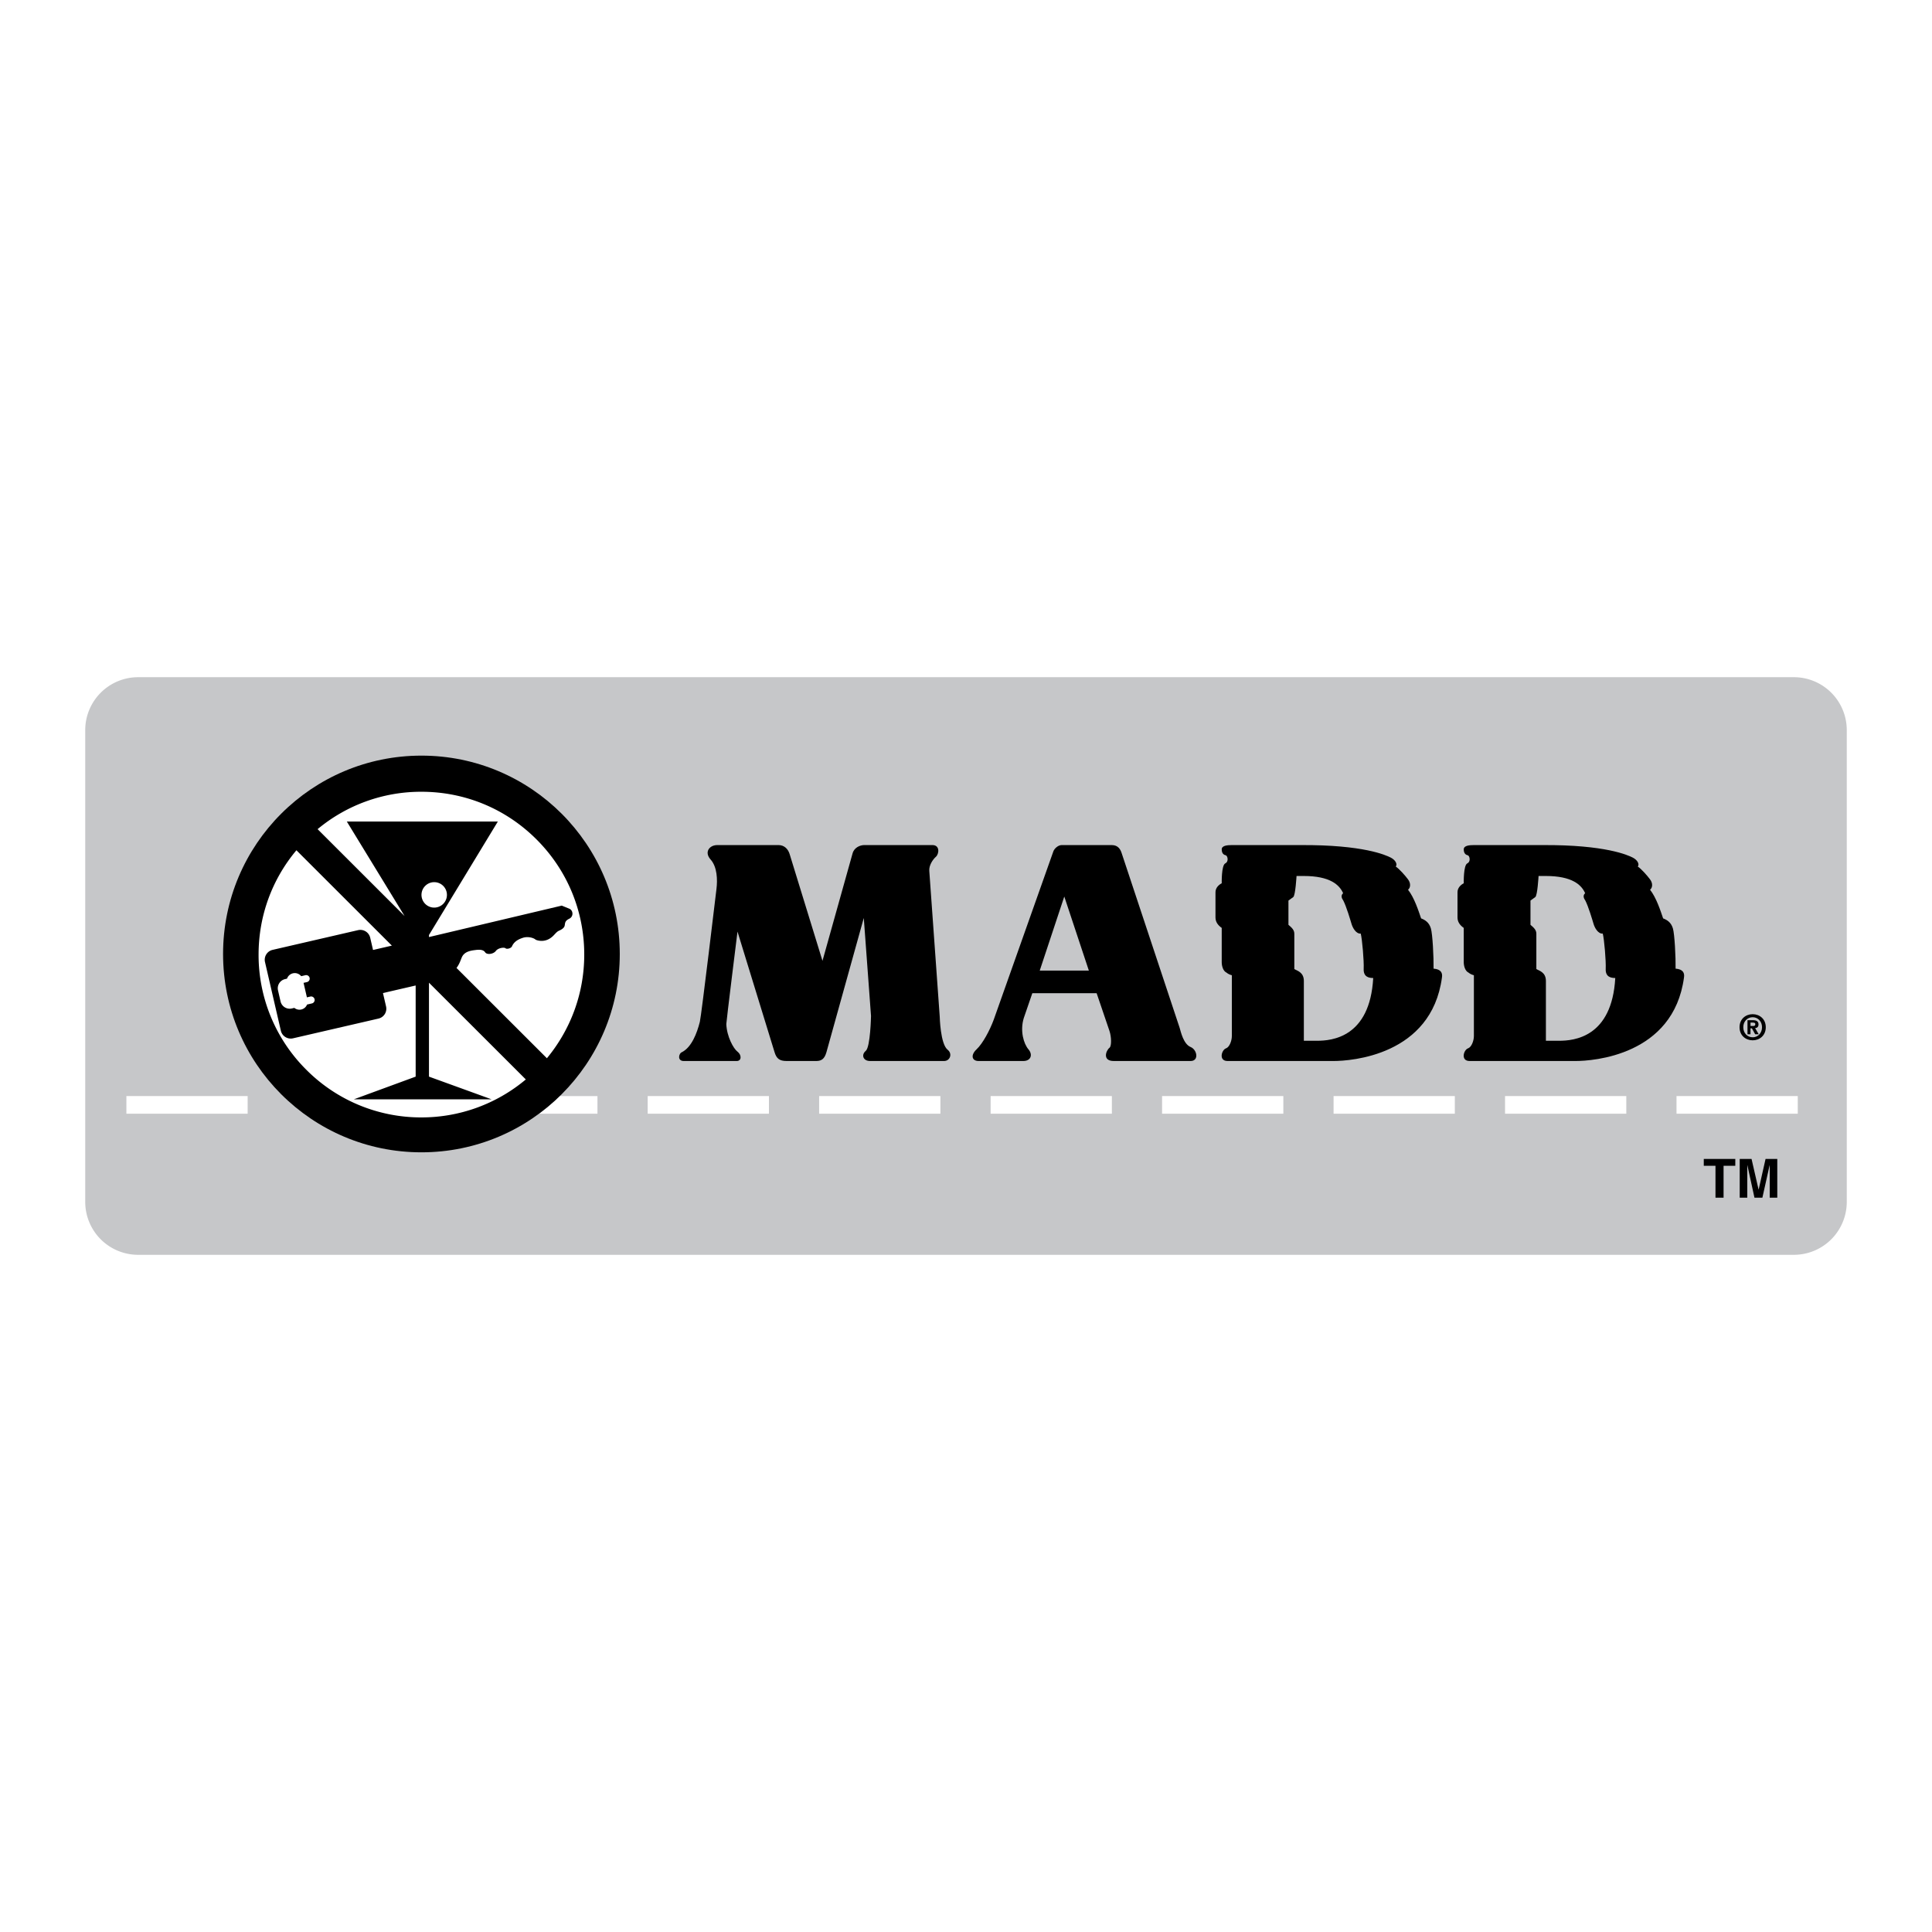
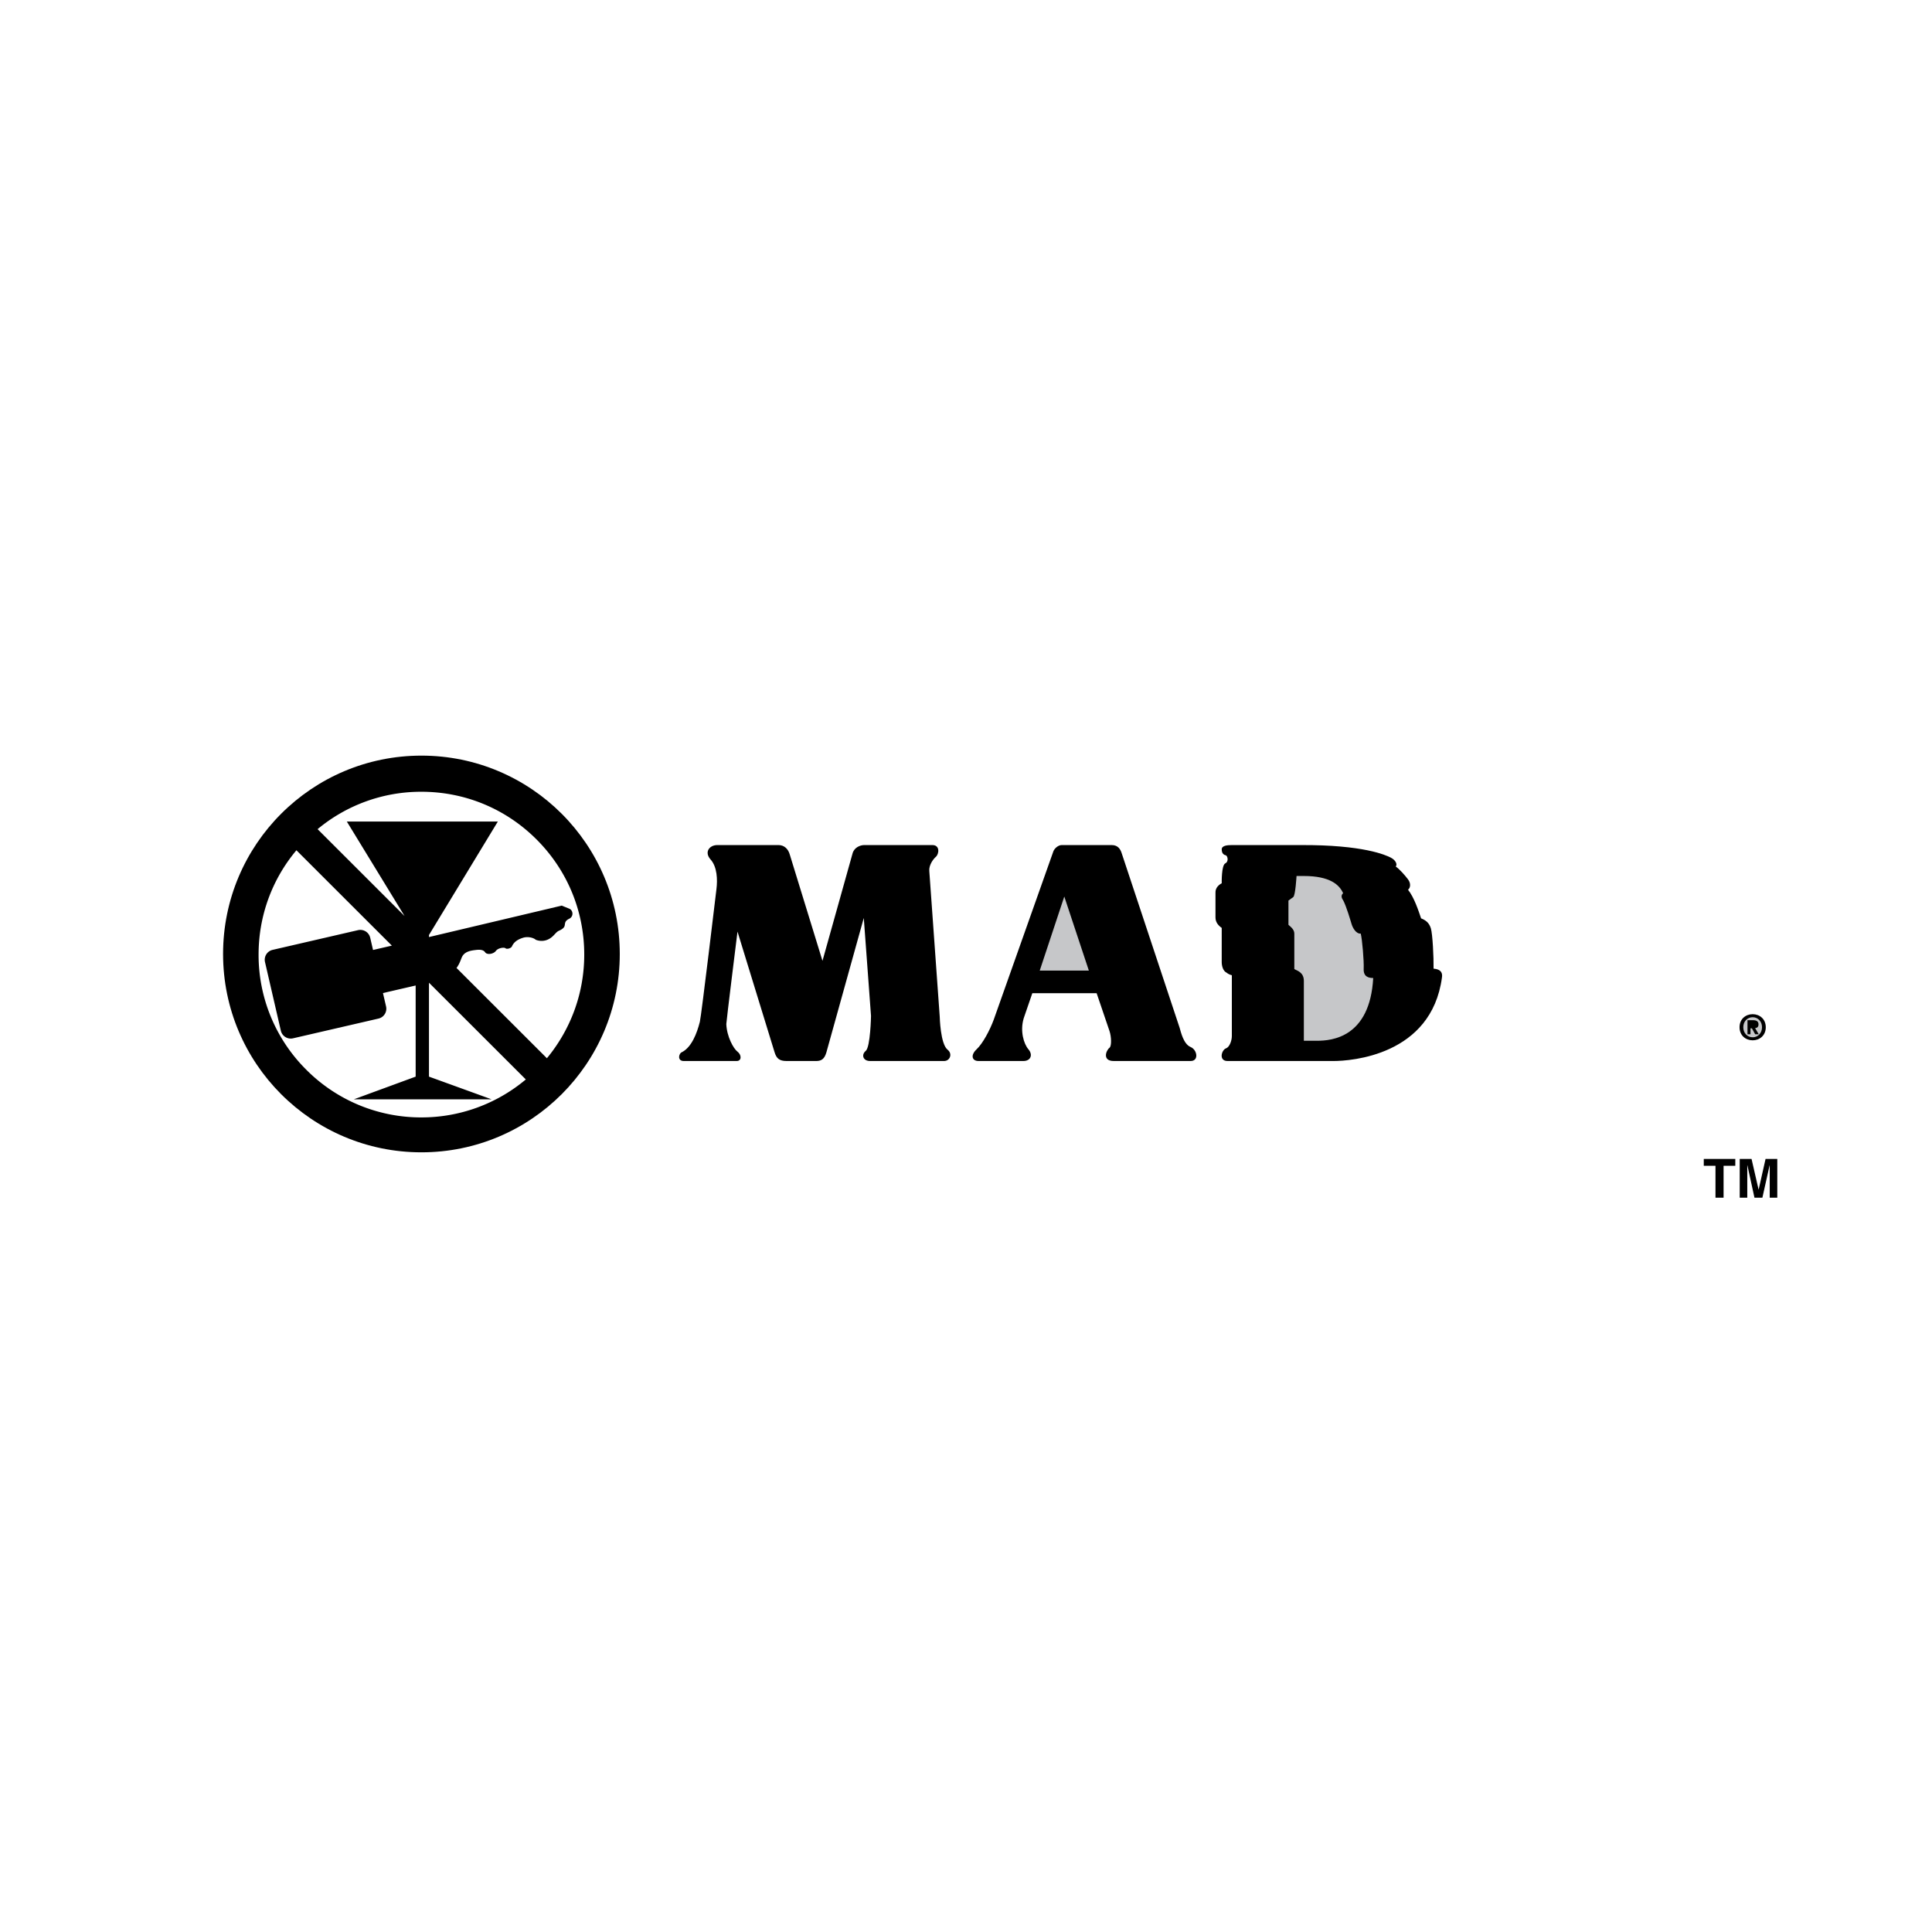
<svg xmlns="http://www.w3.org/2000/svg" width="2500" height="2500" viewBox="0 0 192.756 192.756">
  <g fill-rule="evenodd" clip-rule="evenodd">
    <path fill="#fff" d="M0 0h192.756v192.756H0V0z" />
-     <path d="M178.973 125.193a5.278 5.278 0 0 0 5.279-5.279V72.843a5.278 5.278 0 0 0-5.279-5.279H13.783a5.28 5.28 0 0 0-5.279 5.279v47.071a5.279 5.279 0 0 0 5.279 5.279h165.19z" fill="#c6c7c9" />
    <path d="M174.865 103.793c-.693 0-1.311-.48-1.311-1.305s.617-1.303 1.311-1.303c.689 0 1.307.479 1.307 1.303s-.617 1.305-1.307 1.305z" />
    <path d="M174.865 101.488c-.518 0-.936.4-.936 1s.418 1.004.936 1v.004c.504 0 .932-.404.932-1.004s-.428-1-.932-1z" fill="#c6c7c9" />
    <path fill="#fff" d="M24.708 111.115v-1.76H12.61v1.76h12.098zM76.716 111.115v-1.76H64.619v1.76h12.097zM93.824 111.115v-1.76H81.726v1.76h12.098zM110.932 111.115v-1.76H98.834v1.76h12.098zM128.039 111.115v-1.76h-12.098v1.76h12.098zM145.148 111.115v-1.76h-12.097v1.76h12.097zM162.256 111.115v-1.76h-12.098v1.76h12.098zM179.363 111.115v-1.76h-12.097v1.76h12.097z" />
    <path d="M174.648 103.189h-.301v-1.404h.523c.363 0 .576.104.576.424 0 .26-.152.352-.338.365l.359.615h-.355l-.324-.59h-.141v.59h.001z" />
-     <path d="M174.914 102.361c.133 0 .213-.027.213-.184 0-.145-.154-.154-.27-.154h-.209v.338h.266z" fill="#c6c7c9" />
    <path d="M53.774 111.115h5.834v-1.76h-3.763a19.867 19.867 0 0 1-2.071 1.76z" fill="#fff" />
    <path d="M42.046 75.389c-10.929 0-19.79 8.86-19.79 19.789 0 10.929 8.86 19.789 19.79 19.789 10.929 0 19.789-8.859 19.789-19.789-.001-10.928-8.86-19.789-19.789-19.789z" />
    <path d="M55.25 93.311c.216-.229.333-.369.515-.451s.506-.237.567-.491c.062-.255-.008-.478.46-.706s.391-.858-.004-1.007l-.742-.303L42.8 93.49v-.205l6.87-11.32H34.603l5.761 9.428-8.677-8.668a16.117 16.117 0 0 1 10.358-3.731c4.339 0 8.419 1.69 11.487 4.758S58.29 90.9 58.29 95.24c0 3.925-1.399 7.53-3.726 10.341l-9.017-9.008c.334-.445.431-.87.558-1.122.275-.544.939-.618 1.328-.667.39-.05.783-.052.968.226.184.278.83.187 1.072-.137.22-.295.816-.388.965-.262.149.126.563-.016.638-.187.208-.478.625-.712 1.111-.864.486-.152 1.054.003 1.259.197.002-.002.949.458 1.804-.446zM30.558 106.727a16.14 16.14 0 0 1-4.759-11.487c0-3.85 1.333-7.493 3.775-10.409l9.523 9.514-1.879.434-.282-1.22a1.012 1.012 0 0 0-1.214-.758l-8.525 1.968a1.011 1.011 0 0 0-.758 1.213l1.582 6.853c.126.543.669.883 1.213.758l8.525-1.969a1.01 1.01 0 0 0 .758-1.213l-.308-1.334 3.262-.754v9.092l-6.167 2.264h13.74l-6.245-2.264v-9.371l9.662 9.652a16.177 16.177 0 0 1-10.417 3.789 16.145 16.145 0 0 1-11.486-4.758z" fill="#fff" />
    <path d="M71.558 84.314c-.778 0-1.323.7-.661 1.439.661.738.7 2.022.583 2.955 0 0-1.504 12.631-1.654 13.231-.3 1.193-.835 2.531-1.768 3.025-.35.115-.506.893.155.893h5.289c.505 0 .495-.619.078-.932-.403-.303-1.067-1.504-1.116-2.754-.007-.197 1.116-9.225 1.116-9.225l3.694 12.018c.195.66.506.893 1.206.893h2.956c.505 0 .816-.193 1.011-.855l3.733-13.416.721 9.777s-.059 3.096-.526 3.484-.272 1.01.428 1.01h7.389c.583 0 .869-.715.35-1.127-.726-.574-.785-3.291-.785-3.291L92.715 86.88c-.039-.544.35-1.127.661-1.4.311-.272.428-1.167-.35-1.167h-6.805c-.389 0-1.012.233-1.167.855l-2.995 10.695-3.267-10.617c-.155-.544-.544-.934-1.127-.934h-6.107v.002zM143.027 96.642c.02-1.127-.096-3.46-.271-4.025-.176-.563-.525-.816-.973-.991-.271-.798-.68-2.062-1.303-2.858.254-.195.293-.642 0-1.031-.291-.389-.855-1.031-1.225-1.283.195-.233-.039-.661-.506-.895s-2.703-1.283-9.002-1.245h-6.846c-.428 0-1.01.039-1.01.428s.193.545.389.583c.193.039.35.623-.039.817s-.35 1.983-.35 1.983c-.273.136-.643.447-.623.933v2.469c0 .447.234.778.623 1.05V96c0 .369.135.875.467 1.031.096.076.252.193.543.271v6.066c0 .467-.236 1.105-.582 1.225-.447.156-.758 1.264.154 1.264h10.578c1.711 0 9.762-.543 10.811-8.322.079-.465-.094-.836-.835-.893z" />
    <path d="M131.404 103.838h-1.318v-5.969c0-.896-.713-1.025-.951-1.189v-3.515c0-.366-.221-.586-.586-.897v-2.417l.477-.348c.219-.146.33-2.105.33-2.105h.73c2.6 0 3.553.879 3.918 1.721-.182.146-.219.403 0 .695.33.623.732 2.014.844 2.38.109.367.439.989.914.952.146.586.33 2.71.293 3.514-.037.807.514.916.951.916-.328 5.932-4.137 6.262-5.602 6.262z" fill="#c6c7c9" />
-     <path d="M167.174 96.642c.02-1.127-.096-3.46-.271-4.025-.176-.563-.525-.816-.973-.991-.271-.798-.68-2.062-1.303-2.858.254-.195.293-.642 0-1.031-.291-.389-.855-1.031-1.225-1.283.195-.233-.039-.661-.506-.895s-2.703-1.283-9.002-1.245h-6.844c-.428 0-1.012.039-1.012.428s.193.545.389.583c.195.039.35.623-.039.817s-.35 1.983-.35 1.983c-.271.136-.643.447-.623.933v2.469c0 .447.234.778.623 1.05V96c0 .369.137.875.467 1.031.098.076.252.193.545.271v6.066c0 .467-.238 1.105-.584 1.225-.447.156-.758 1.264.156 1.264h10.576c1.711 0 9.762-.543 10.812-8.322.078-.465-.096-.836-.836-.893z" />
-     <path d="M155.551 103.838h-1.316v-5.969c0-.896-.715-1.025-.953-1.189v-3.515c0-.366-.219-.586-.586-.897v-2.417l.477-.348c.221-.146.33-2.105.33-2.105h.732c2.6 0 3.551.879 3.916 1.721-.182.146-.219.403 0 .695.33.623.732 2.014.844 2.38.109.367.439.989.914.952.146.586.33 2.71.293 3.514-.037.807.514.916.953.916-.331 5.932-4.139 6.262-5.604 6.262z" fill="#c6c7c9" />
    <path d="M118.785 104.459c-.711-.293-.973-1.518-1.09-1.906L111.9 85.092c-.115-.35-.35-.778-.973-.778h-5.016c-.311 0-.699.312-.816.622l-5.951 16.8c-.389 1.051-1.088 2.373-1.711 2.955-.622.584-.466 1.166.195 1.166h4.473c.738 0 .973-.621.506-1.166s-.857-1.828-.467-3.111l.855-2.488h6.416l1.283 3.771c.195.584.221 1.5 0 1.674-.35.271-.738 1.32.428 1.32h7.662c.857 0 .661-1.127.001-1.398z" />
    <path fill="#c6c7c9" d="M103.734 96.836l2.45-7.389 2.451 7.389h-4.901z" />
-     <path d="M31.383 99.691a.35.35 0 0 0-.421-.264l-.342.078-.333-1.445.342-.078a.352.352 0 0 0-.158-.686l-.422.098a.818.818 0 0 0-1.413.246l-.197.047a.936.936 0 0 0-.702 1.123l.254 1.104a.936.936 0 0 0 1.124.701l.252-.059a.812.812 0 0 0 1.268-.332l.487-.113a.35.35 0 0 0 .261-.42zM44.558 88.997a1.268 1.268 0 1 0-2.473.571 1.268 1.268 0 1 0 2.473-.571z" fill="#fff" />
    <path d="M171.961 119.492h-.807v-3.181h-1.168v-.684h3.145v.684h-1.17v3.181zM177.32 119.492h-.754v-3.23h-.011l-.721 3.23h-.791l-.705-3.23h-.012v3.23h-.754v-3.865h1.18l.699 3.047h.012l.687-3.047h1.17v3.865z" />
  </g>
</svg>